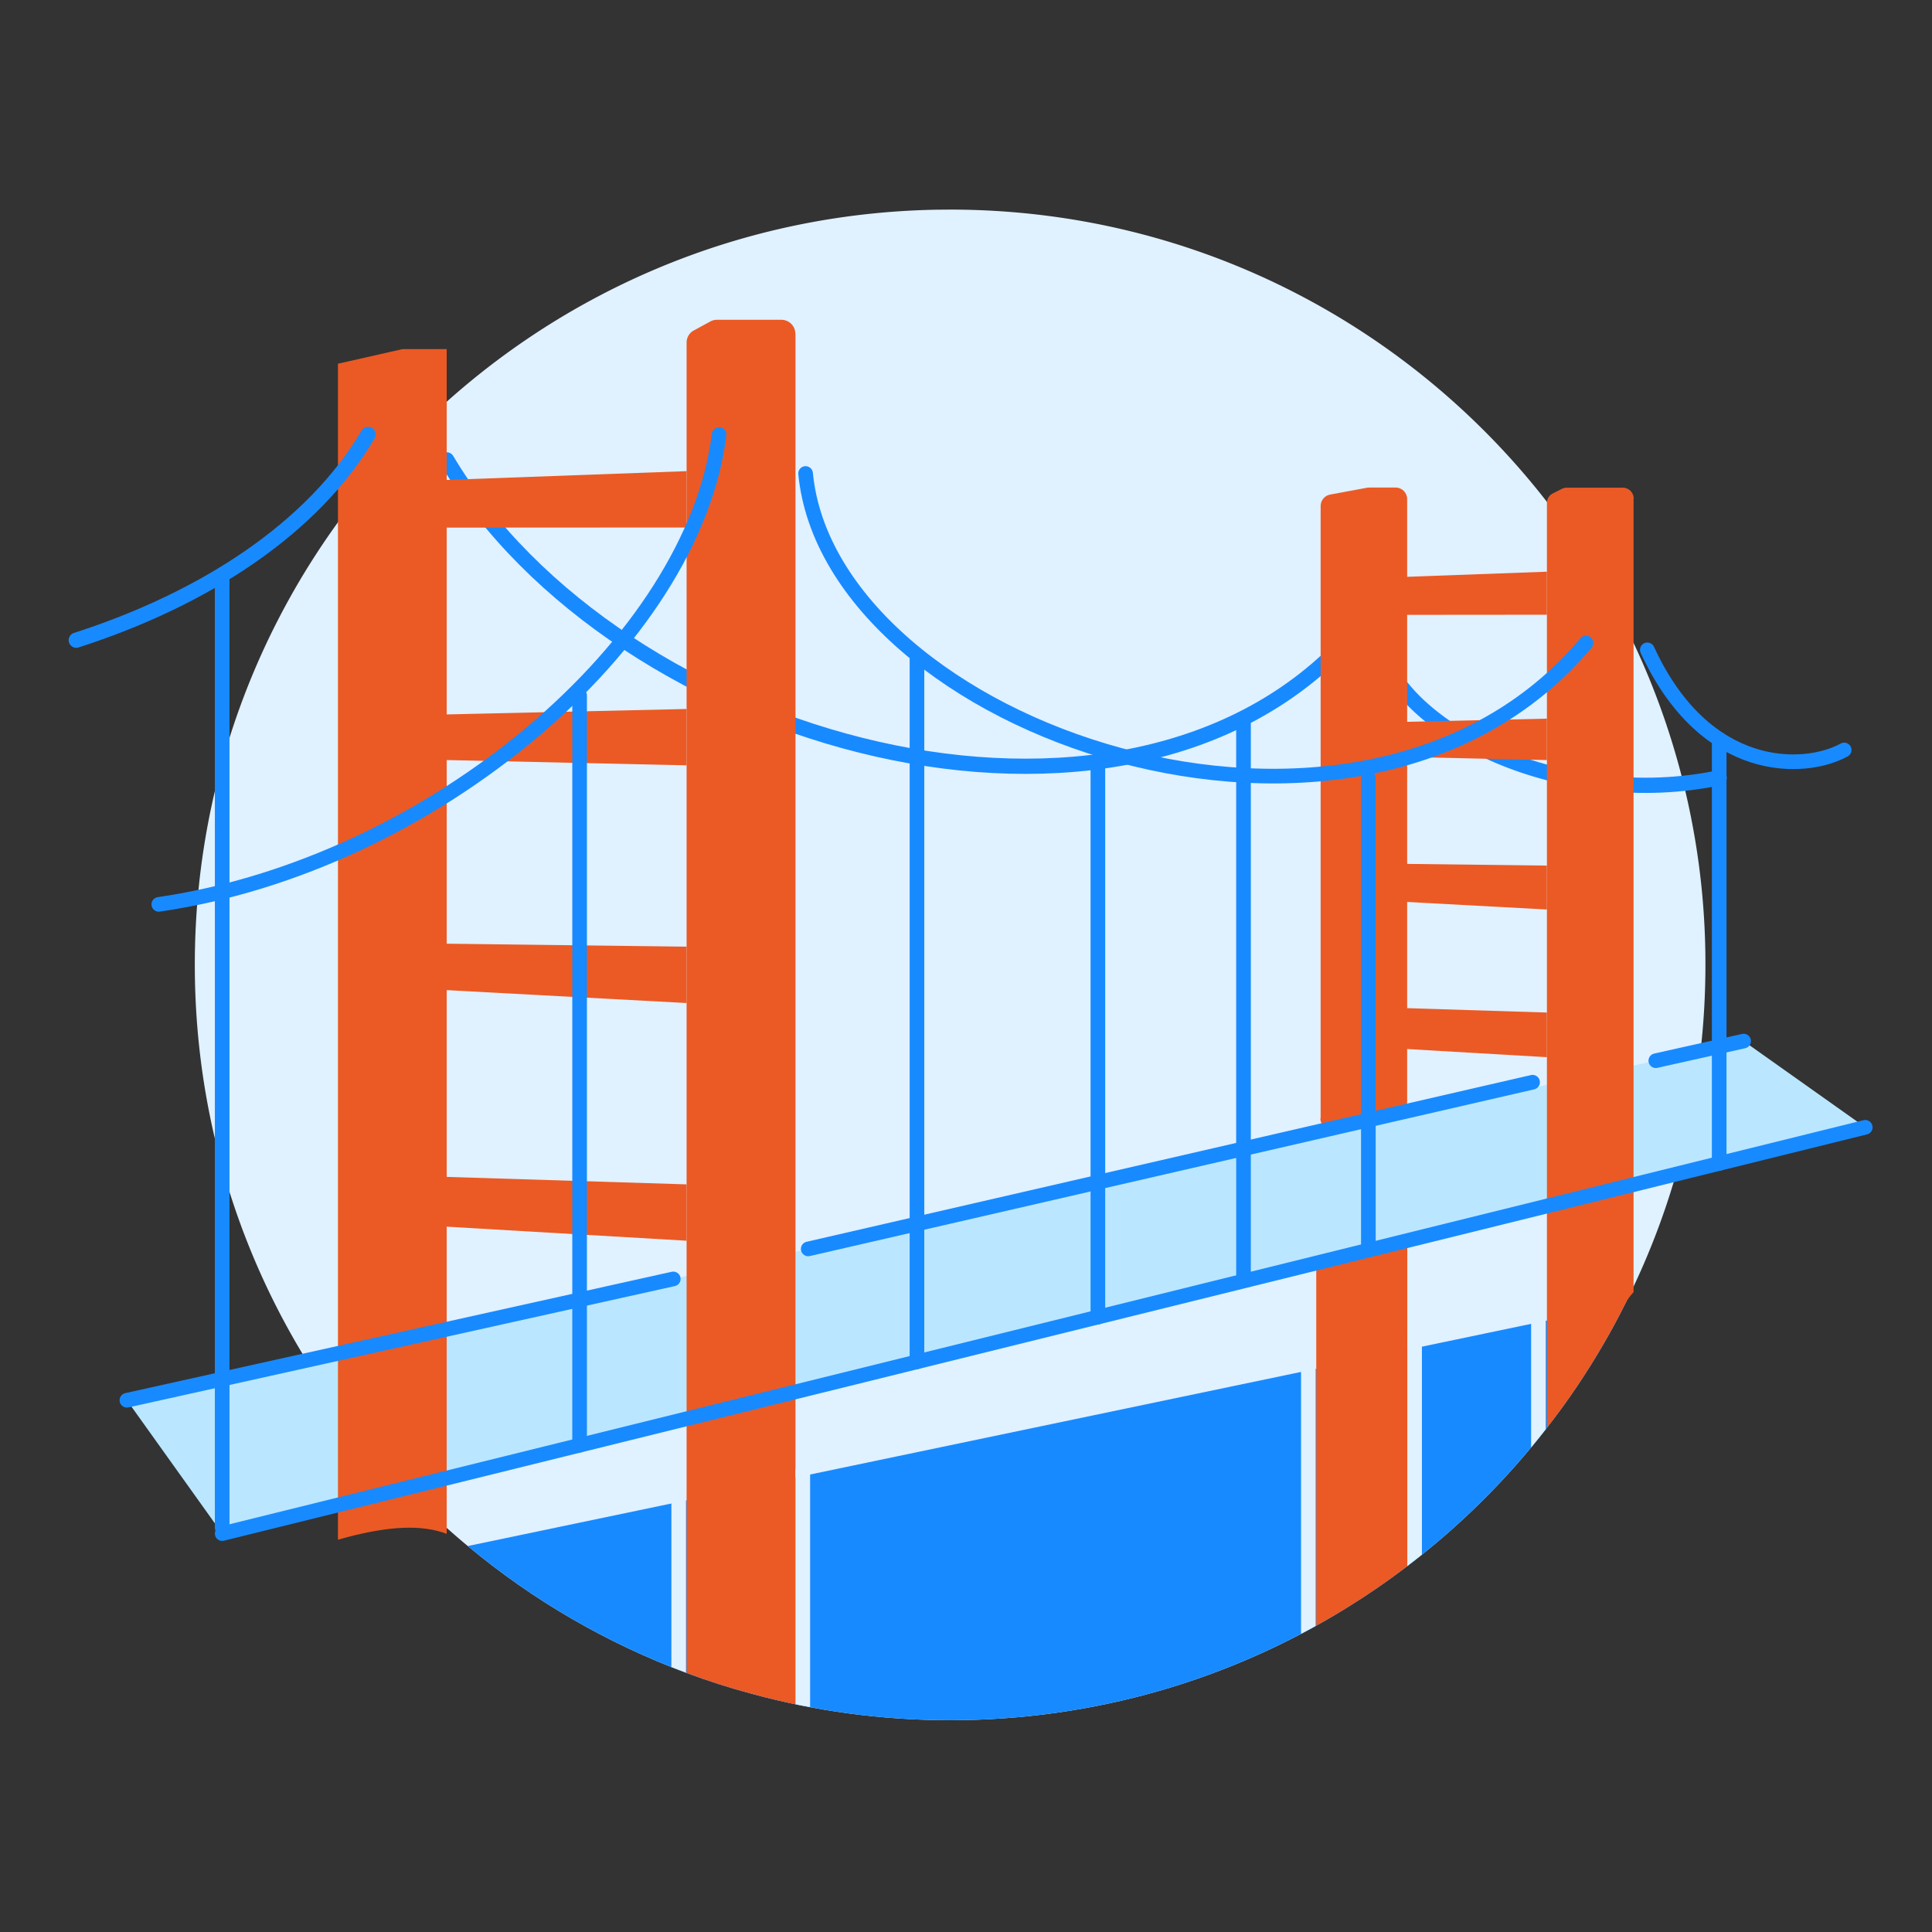
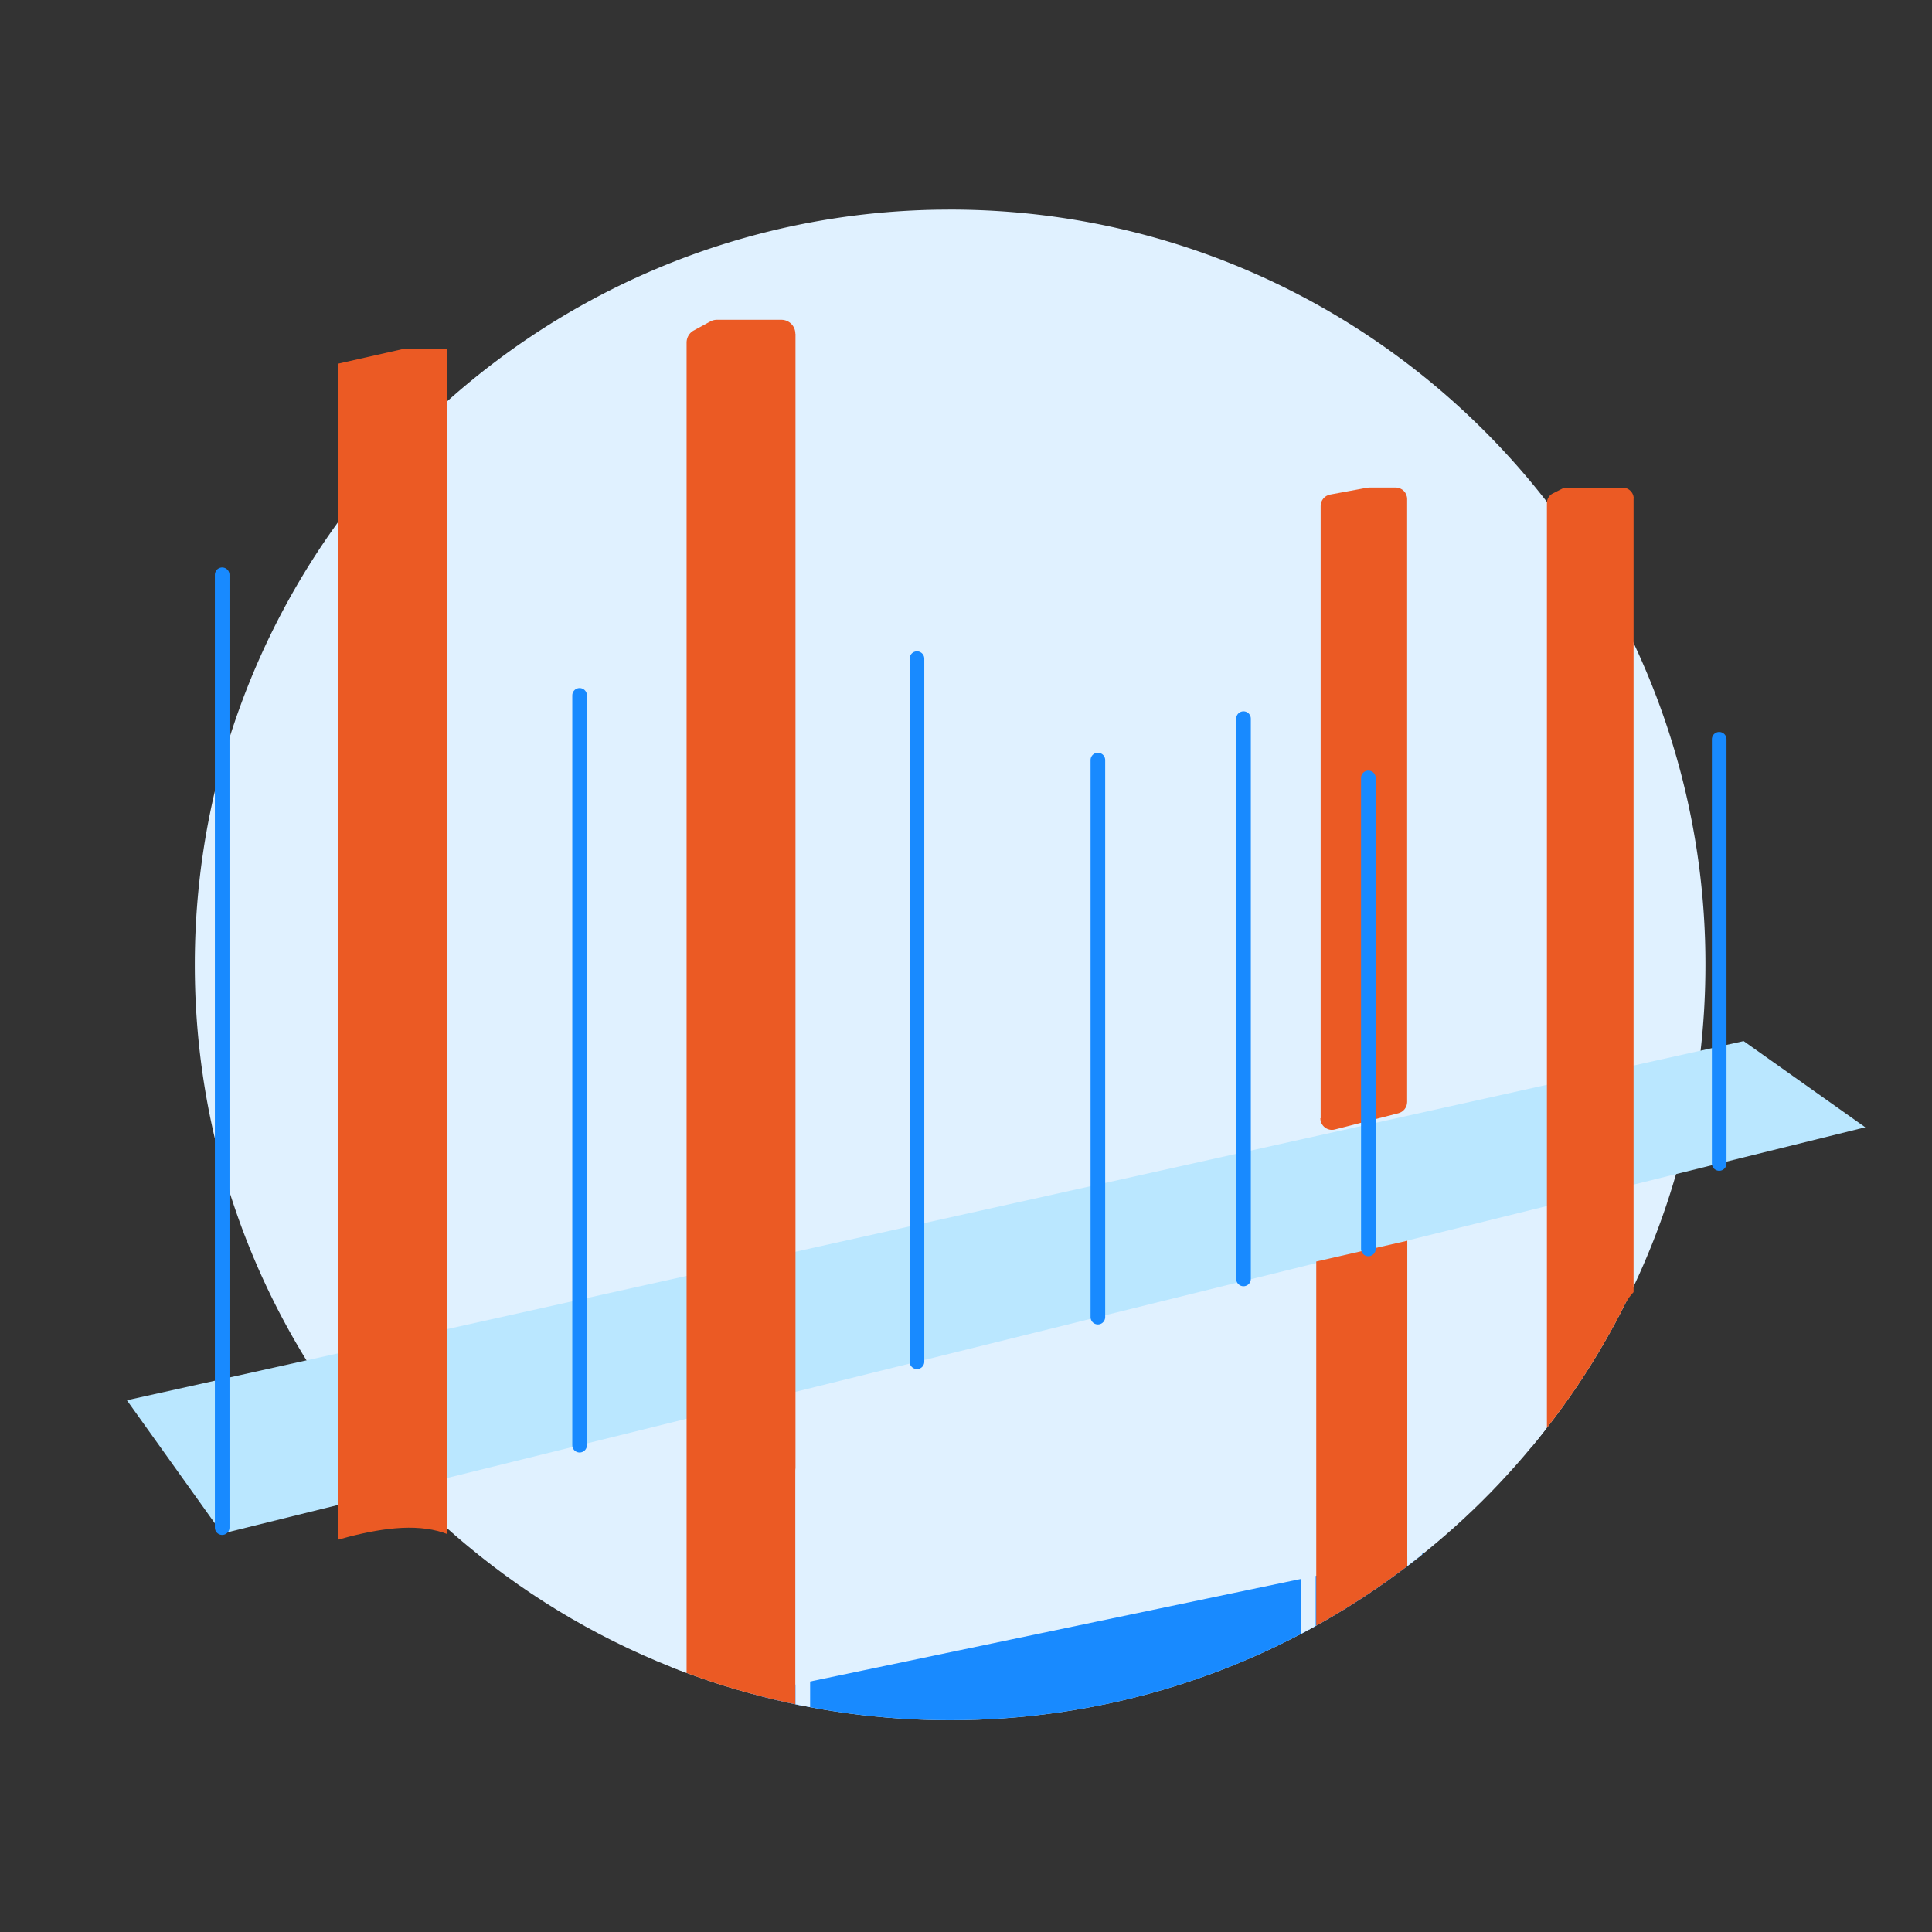
<svg xmlns="http://www.w3.org/2000/svg" id="Layer_1" viewBox="0 0 132 132">
  <rect x="0" y="0" width="132" height="132" fill="#333333" stroke="none" />
  <defs>
    <clipPath id="clippath">
      <path d="M149.17 74.43c0 8.34-34.63 7.71-38.15 14.68-.44.89-.91 1.76-1.41 2.62a49.786 49.786 0 0 1-3.92 5.82 51.426 51.426 0 0 1-9.54 9.45c-1.36 1.04-2.76 2-4.22 2.9-7.86 4.84-17.11 7.63-27.02 7.63-4.69 0-9.24-.63-13.56-1.81a47.8 47.8 0 0 1-4.44-1.42 51.277 51.277 0 0 1-14.95-8.67c-6.41-5.32-22.58 8.51-25.81.69-2.51-6.07-17.36-41.06-17.36-48.04-.01-28.5 47.62-43.96 76.12-43.96 18.27 0 22.57-43.49 31.74-29.16.41.65 48.13 19.9 48.52 20.57 4.39 7.59 3.99 59.3 3.99 68.7Z" style="fill:none" />
    </clipPath>
    <style>.cls-2,.cls-3,.cls-4{fill:none}.cls-5{stroke:#e0f1ff}.cls-2,.cls-3,.cls-4,.cls-5{stroke-linecap:round}.cls-2,.cls-4,.cls-5{stroke-linejoin:round}.cls-5,.cls-6{fill:#eb5a24}.cls-2,.cls-3,.cls-4{stroke:#188aff}.cls-3{stroke-miterlimit:10}.cls-4{stroke-width:1.04px}</style>
  </defs>
  <g style="clip-path:url(#clippath)">
    <path d="M116.52 65.92c0 8.34-1.98 16.22-5.5 23.19-.44.89-.91 1.76-1.41 2.62a49.786 49.786 0 0 1-3.92 5.82 51.426 51.426 0 0 1-9.54 9.45c-1.36 1.04-2.76 2-4.22 2.9-7.86 4.84-17.11 7.63-27.02 7.63-4.69 0-9.24-.63-13.56-1.81a47.8 47.8 0 0 1-4.44-1.42 51.277 51.277 0 0 1-14.95-8.67C20.57 96.18 13.31 81.9 13.31 65.92c0-28.5 23.1-51.6 51.6-51.6 18.27 0 34.33 9.49 43.5 23.82.41.65.81 1.3 1.2 1.97a51.406 51.406 0 0 1 6.91 25.81Z" style="fill:#e0f1ff" />
-     <path d="M111.02 89.11c-.44.89-.91 1.76-1.41 2.62a49.786 49.786 0 0 1-3.92 5.82 51.426 51.426 0 0 1-9.54 9.45c-1.36 1.04-2.76 2-4.22 2.9-7.86 4.84-17.11 7.63-27.02 7.63-4.69 0-9.24-.63-13.56-1.81a47.8 47.8 0 0 1-4.44-1.42 51.277 51.277 0 0 1-14.95-8.67l79.06-16.52Z" style="fill:#188aff" />
+     <path d="M111.02 89.11c-.44.89-.91 1.76-1.41 2.62a49.786 49.786 0 0 1-3.92 5.82 51.426 51.426 0 0 1-9.54 9.45c-1.36 1.04-2.76 2-4.22 2.9-7.86 4.84-17.11 7.63-27.02 7.63-4.69 0-9.24-.63-13.56-1.81l79.06-16.52Z" style="fill:#188aff" />
    <path style="fill:#bae7ff" d="M127.44 77.02 15.18 104.78l-6.51-9.11 110.46-24.54 8.31 5.89z" />
-     <path class="cls-4" d="M92.23 43.53C76.81 60.61 42.1 50.9 30.52 31.42M117.46 53.14c-10.66 2.23-21.74-3.13-23.28-9.21" />
    <path class="cls-6" d="M96.15 84.77v26.77c0 8.26-4.76 6.92-6.22 7.82V86.19l6.22-1.42ZM23.09 105.2V24.85l4.42-1h3.01v81.72M90.23 76.4V34.57c0-.38.27-.71.65-.78l2.54-.47s.1-.01.14-.01h1.79c.44 0 .79.35.79.79v41.19c0 .36-.25.68-.6.77l-4.34 1.11c-.5.13-.99-.25-.99-.77Z" />
-     <path class="cls-6" d="m46.91 36.04-18.61.01v-3.18l18.61-.68v3.85zM46.91 52.29l-18.61-.41v-3.02l18.61-.42v3.85zM46.91 68.53l-18.61-1v-3.08l18.61.23v3.85zM46.91 84.77 28.3 83.68v-3.34l18.61.58v3.85zM105.69 42l-11.5.01v-2.53l11.5-.42V42zM105.69 51.93l-11.5-.25v-2.32l11.5-.26v2.83zM105.69 62.14l-11.5-.62V59l11.5.14v3zM105.69 72.23l-11.5-.67v-2.74l11.5.36v3.05z" />
    <path class="cls-2" d="M39.6 47.51v51.23M15.18 39.27v65.1M62.65 45v48.04M75.01 51.93v38.06M84.96 49.1v38.28M93.49 53.15v32.18M117.46 50.51v28.98" />
    <path class="cls-6" d="M54.35 22.8v100.47c0 .59-.54 1.04-1.12.93-1.64-.29-4.12-.62-5.59-.97a.942.942 0 0 1-.73-.92v-98.9c0-.35.19-.67.49-.83l1.12-.61c.14-.08.3-.12.45-.12h4.42c.52 0 .95.42.95.95ZM111.61 34.05v64.69c0 .14-.04.29-.11.41-.96 1.5-3.02 2.95-4.56 4.34-.48.44-1.25.1-1.25-.55V34.37c0-.28.16-.54.41-.66l.61-.31c.1-.05.22-.08.34-.08h3.82c.41 0 .75.33.75.75Z" />
-     <path class="cls-2" d="M126 51.24c-2.68 1.48-9.48 1.78-13.45-6.84M108.36 43.93c-15.51 18.49-51.64 5.82-53.32-11.58M10.85 61.79c18.7-2.72 36.54-17.93 38.28-32.1" />
-     <path class="cls-3" d="M127.44 77.02 15.18 104.78M113.13 72.47l6-1.34M55.22 85.33l49.49-11.39M8.67 95.67 46 87.38" />
    <path class="cls-5" d="M54.85 120.71v-20.22M105.11 104.99V84.77M96.65 111.23V91.01M89.39 111.53V91.32M46.37 120.71v-20.22" />
-     <path class="cls-4" d="M5.21 43.74c8.82-2.84 16.2-7.68 19.94-14.06" />
  </g>
</svg>